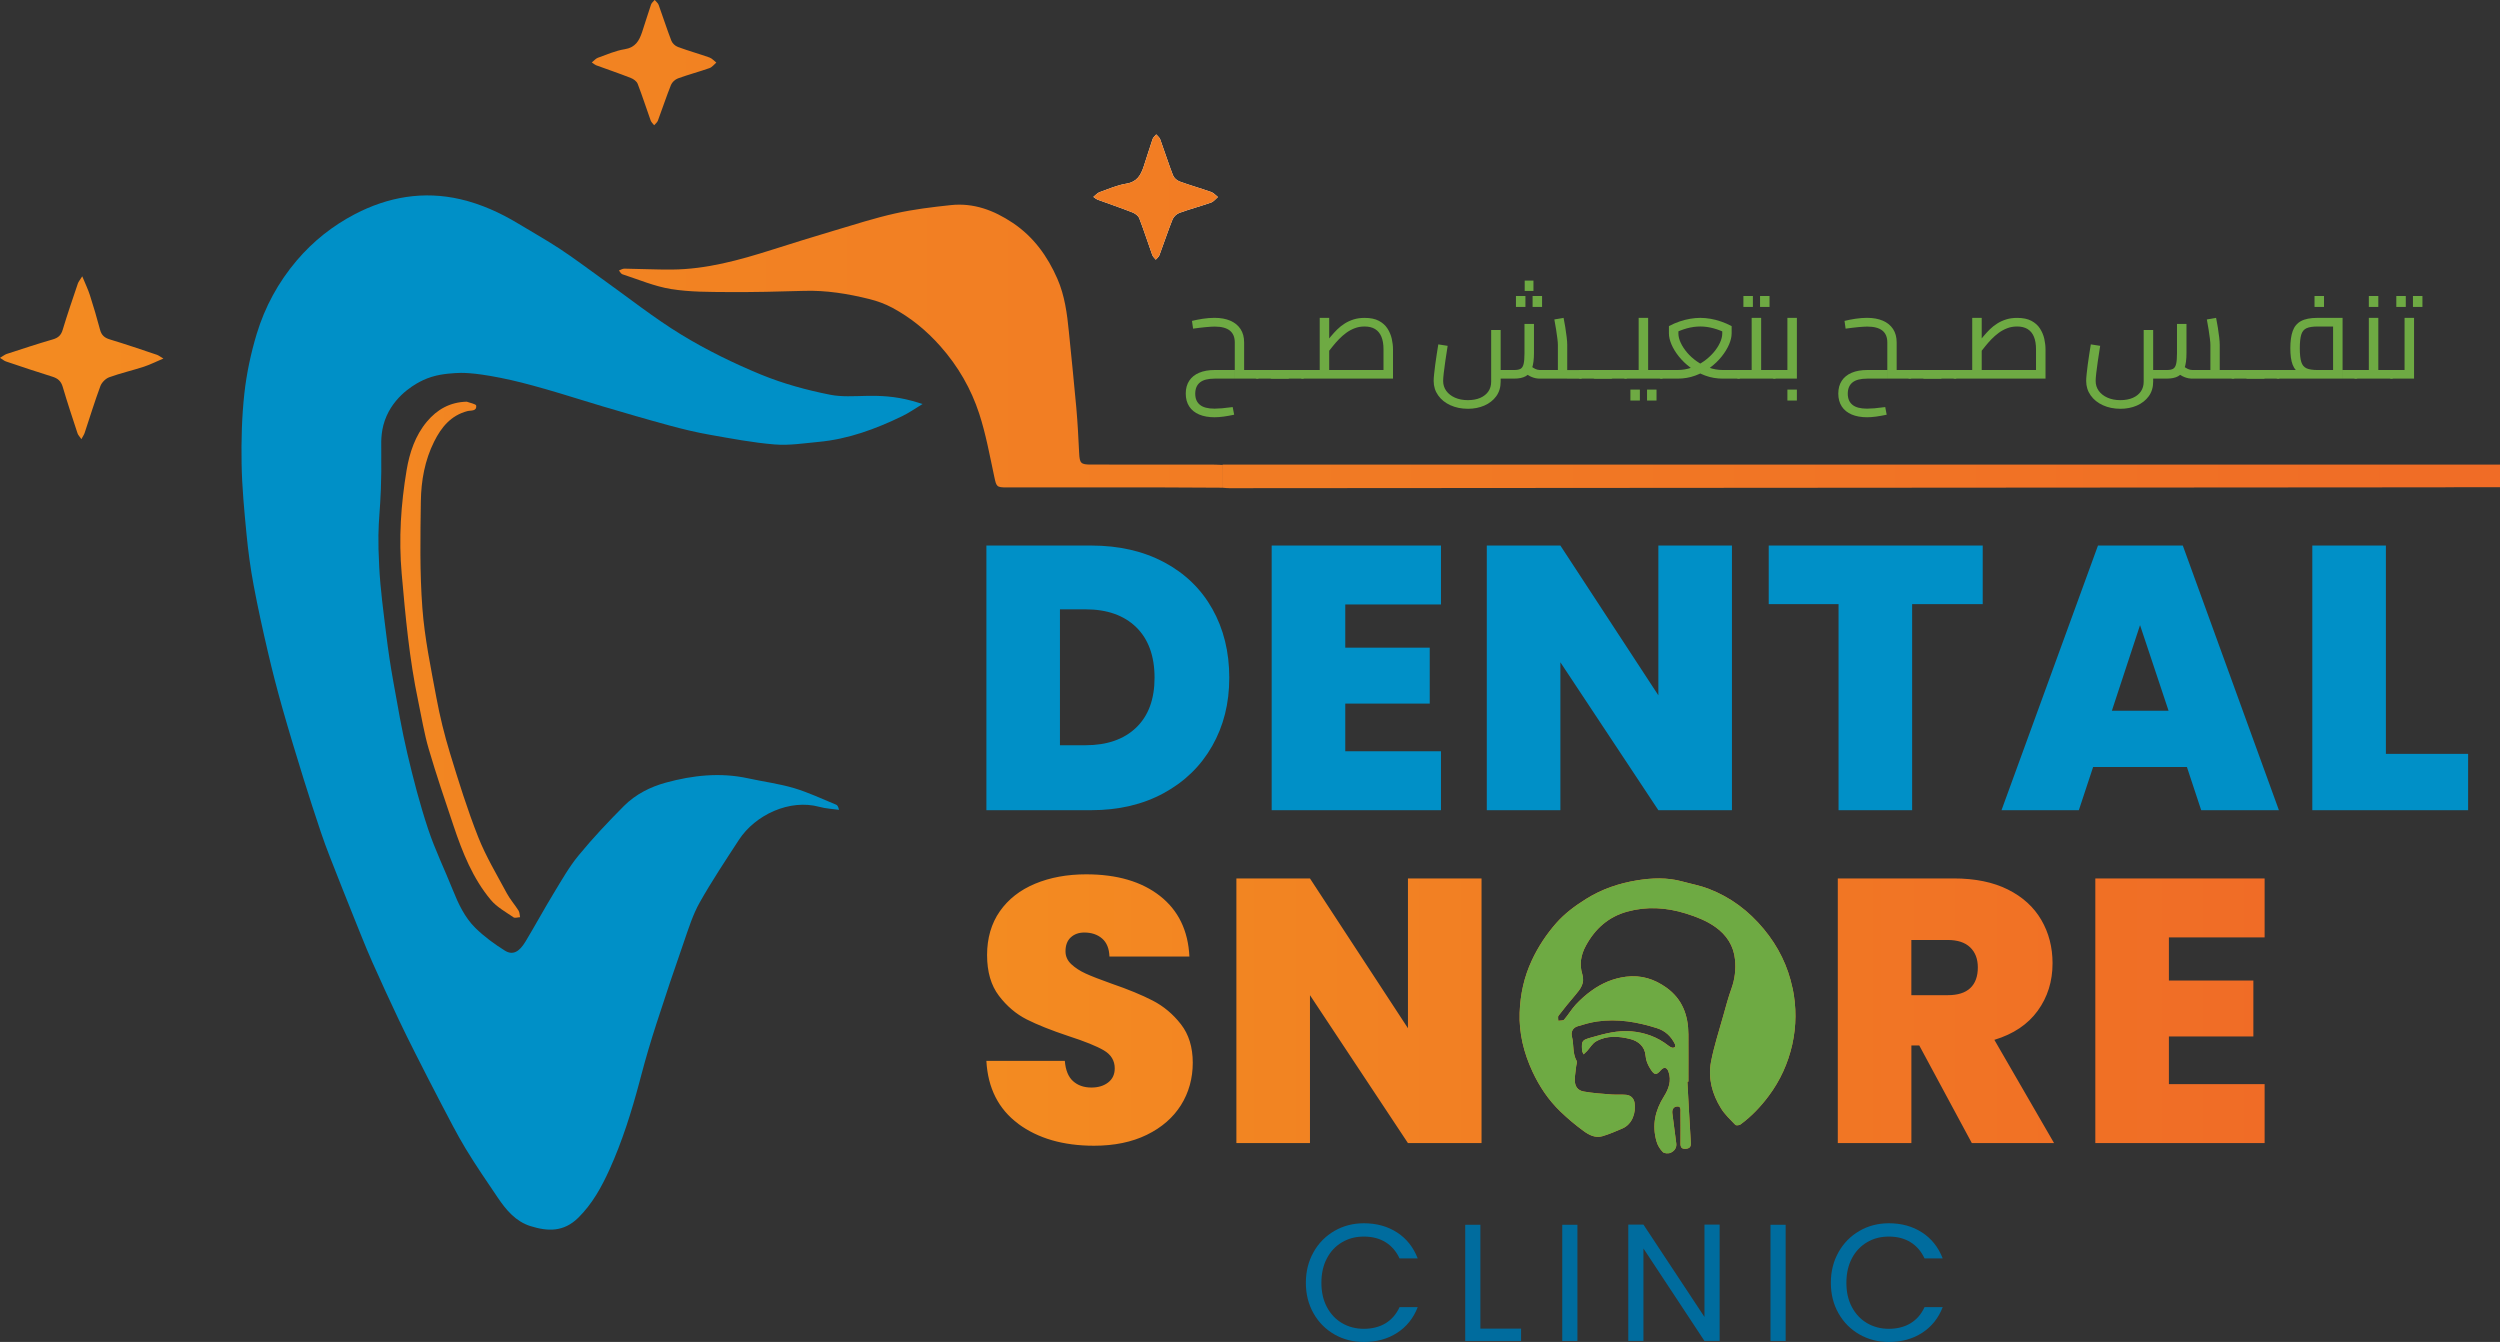
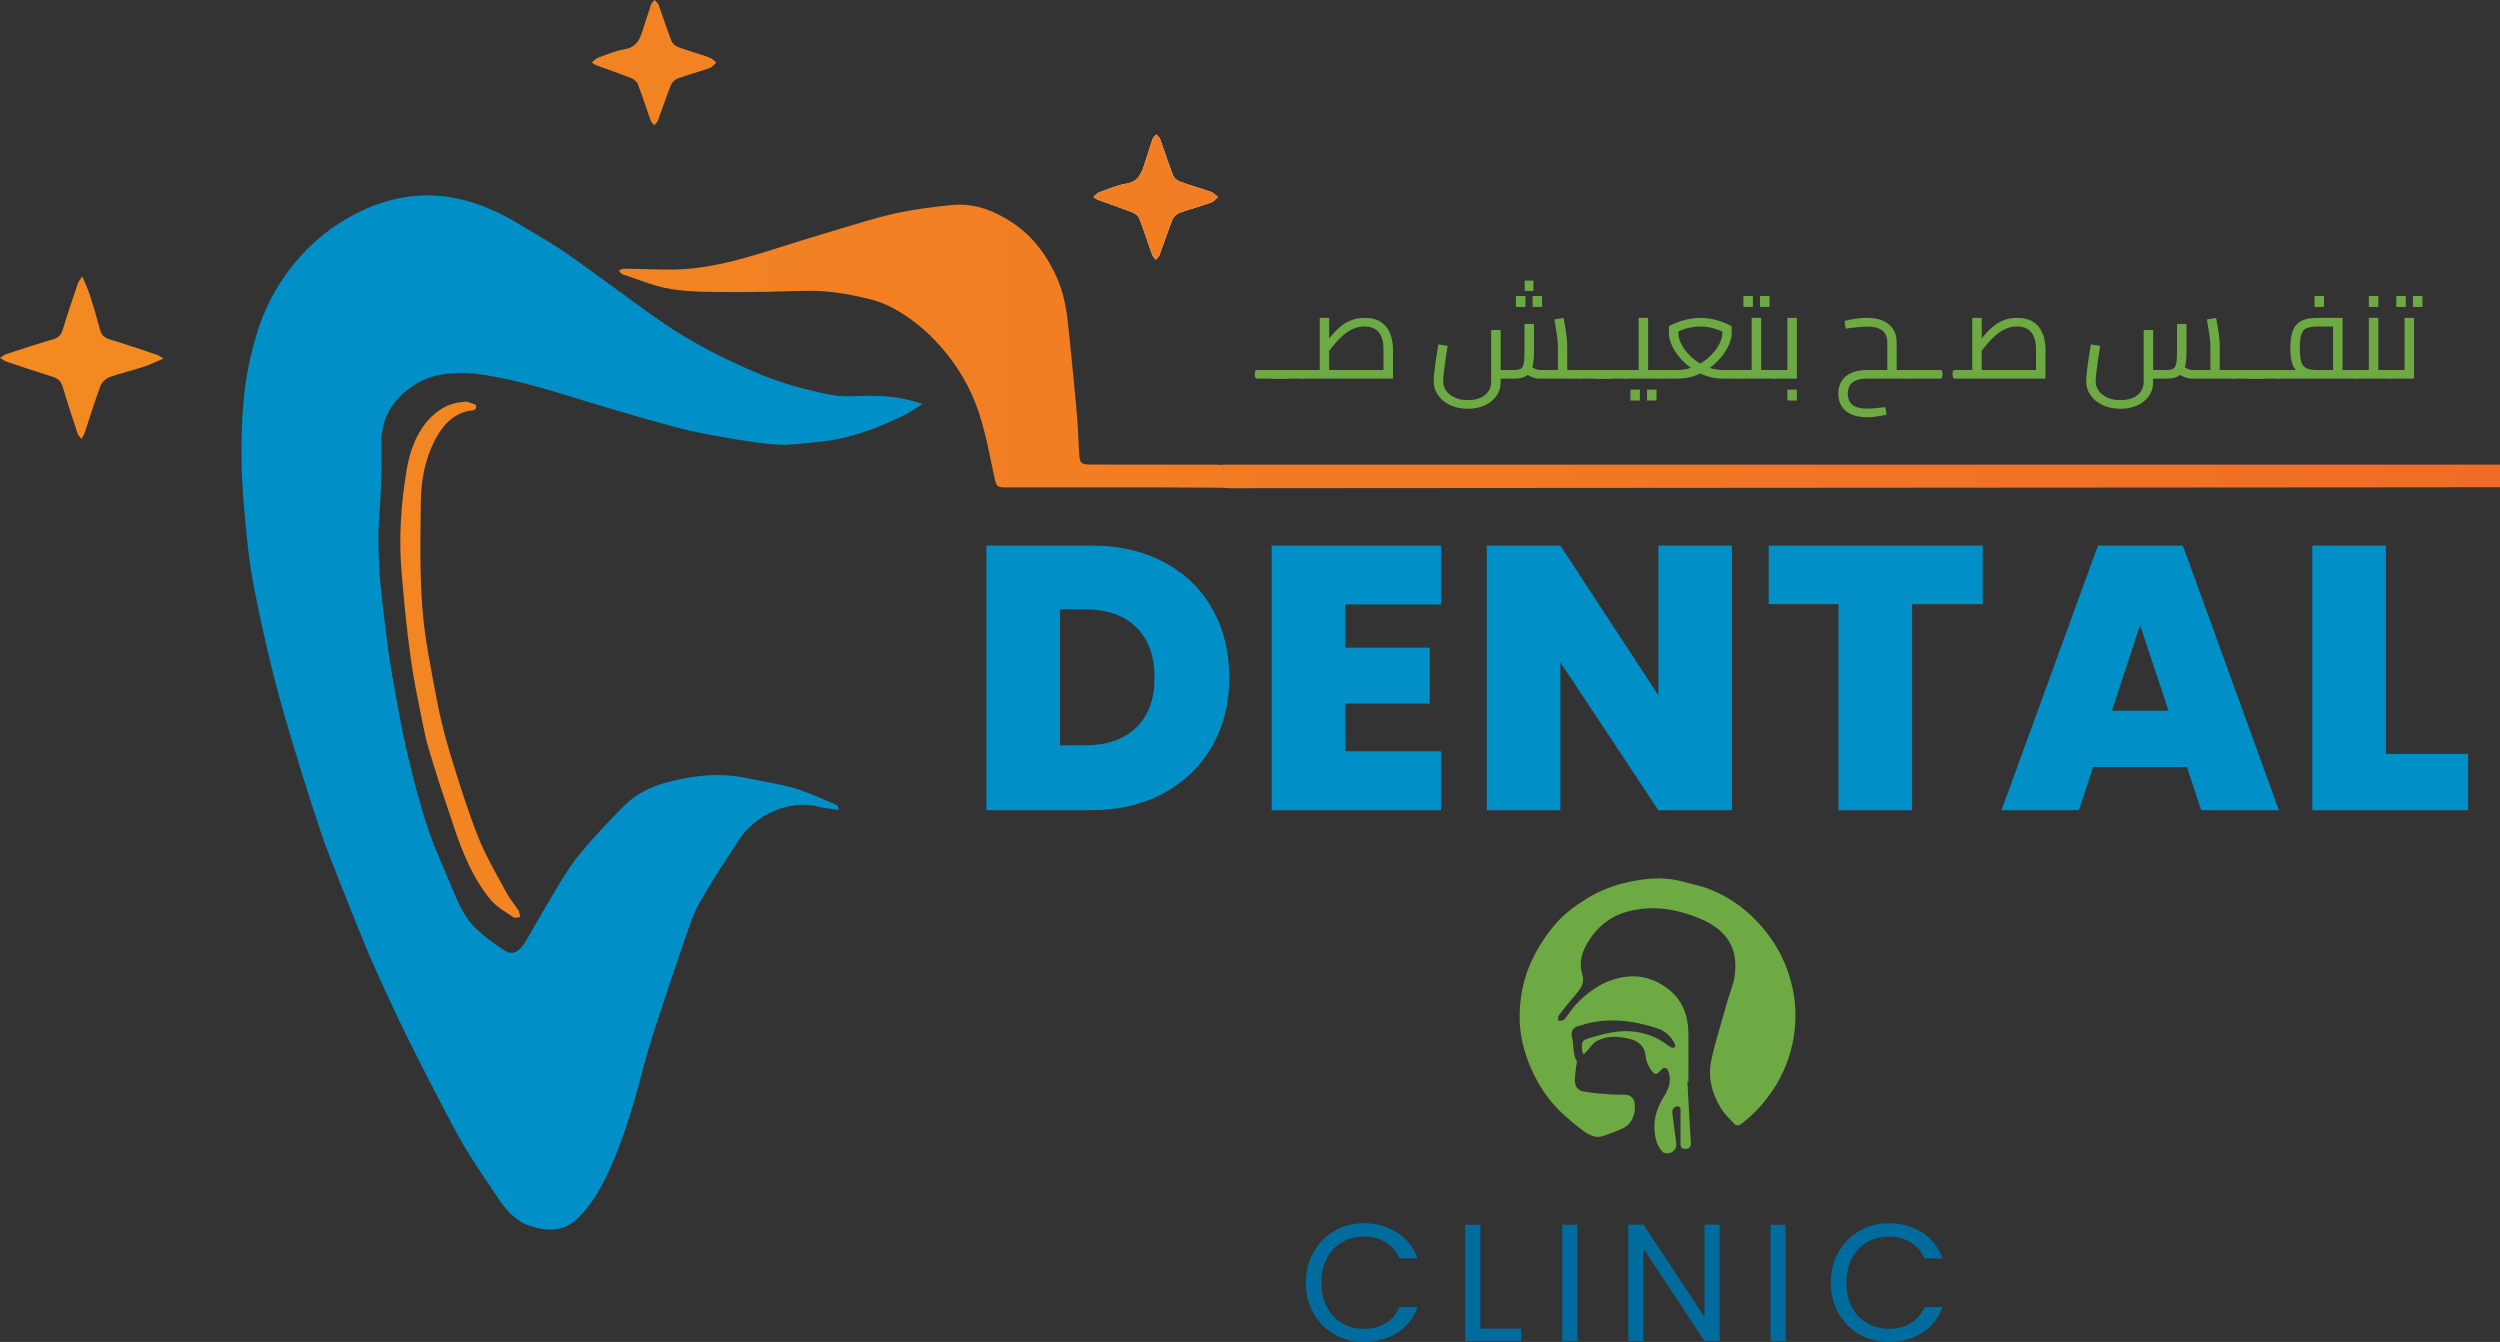
<svg xmlns="http://www.w3.org/2000/svg" xmlns:xlink="http://www.w3.org/1999/xlink" id="Layer_1" data-name="Layer 1" viewBox="0 0 959.83 515.22">
  <rect x="0" y="0" width="959.83" height="515.22" fill="#333333" stroke="none" />
  <defs>
    <style>
      .cls-1 {
        fill: url(#linear-gradient-2);
      }

      .cls-2 {
        fill: #fff;
      }

      .cls-3 {
        fill: #0090c7;
      }

      .cls-4 {
        fill: #006c9e;
      }

      .cls-5 {
        fill: url(#linear-gradient);
      }

      .cls-6 {
        fill: #6eaa43;
      }
    </style>
    <linearGradient id="linear-gradient" x1="0" y1="176.18" x2="959.83" y2="176.18" gradientUnits="userSpaceOnUse">
      <stop offset="0" stop-color="#f38b21" />
      <stop offset="1" stop-color="#f06c26" />
    </linearGradient>
    <linearGradient id="linear-gradient-2" x1="378.7" y1="389.25" x2="869.48" y2="389.25" xlink:href="#linear-gradient" />
  </defs>
  <g>
    <path class="cls-2" d="m464.97,73.71c-4.01-1.42-8.12-2.57-12.12-4.04-1.02-.37-2.14-1.4-2.52-2.4-1.75-4.54-3.23-9.19-4.89-13.77-.26-.72-1-1.26-1.52-1.89-.48.58-1.16,1.1-1.39,1.76-1.21,3.51-2.26,7.07-3.44,10.59-1.1,3.28-2.56,5.91-6.64,6.56-3.53.56-6.93,2.07-10.34,3.29-.8.29-1.42,1.07-2.33,1.79.79.53,1.12.86,1.52,1.01,4.5,1.65,9.03,3.19,13.49,4.94,1.03.4,2.25,1.29,2.62,2.26,1.79,4.63,3.3,9.38,4.98,14.06.24.68.89,1.22,1.34,1.82.48-.57,1.17-1.07,1.41-1.73,1.71-4.57,3.23-9.21,5.04-13.74.42-1.05,1.6-2.12,2.67-2.51,3.99-1.45,8.11-2.54,12.12-3.95,1-.35,1.75-1.39,2.62-2.12-.87-.66-1.64-1.6-2.62-1.95Z" />
    <path class="cls-5" d="m469.41,187.25c-7.47-.04-14.94-.1-22.42-.11-20.14-.02-40.29,0-60.43,0-3.99,0-4-.28-4.85-4.23-1.73-8.07-3.2-16.24-5.75-24.06-3.12-9.57-8.1-18.22-14.89-25.89-5.35-6.06-11.42-11.01-18.45-14.79-2.76-1.49-5.82-2.6-8.87-3.36-8.22-2.04-16.54-3.4-25.07-3.14-9.66.29-19.32.53-28.98.46-7.37-.05-14.84.01-22.07-1.16-6.37-1.03-12.48-3.66-18.68-5.67-.54-.18-.89-.95-1.33-1.44.7-.25,1.39-.73,2.09-.72,6.09.08,12.18.4,18.27.35,13.24-.1,25.83-3.61,38.33-7.57,7.87-2.5,15.76-4.96,23.68-7.31,7.89-2.34,15.75-4.89,23.77-6.68,6.98-1.56,14.13-2.42,21.25-3.18,8.76-.94,16.5,1.94,23.77,6.79,8.08,5.39,13.43,12.89,17.2,21.53,2.82,6.44,3.73,13.45,4.41,20.44.94,9.67,1.99,19.34,2.84,29.02.51,5.79.81,11.6,1.09,17.4.19,3.9.61,4.43,4.48,4.43,15.59.01,31.17,0,46.76.01,1.27,0,2.55.09,3.82.14v8.75Zm-305.5-25.38c-4.5,5.37-6.69,11.98-7.8,18.64-2.19,13.11-3.07,26.31-1.89,39.71,1.45,16.42,2.94,32.8,6.34,48.94,1.29,6.14,2.28,12.37,4.04,18.38,2.9,9.92,6.24,19.71,9.53,29.51,3.41,10.17,7.36,20.16,14.33,28.48,2.29,2.73,5.68,4.58,8.69,6.66.56.39,1.67-.02,2.52-.05-.18-.85-.14-1.83-.57-2.51-1.44-2.29-3.28-4.35-4.55-6.73-3.8-7.1-8-14.07-10.95-21.53-4.15-10.51-7.52-21.35-10.82-32.17-2.14-7.01-3.9-14.17-5.24-21.37-2.12-11.43-4.52-22.88-5.38-34.44-1.02-13.59-.77-27.29-.58-40.93.11-7.9,1.51-15.73,5.11-22.93,2.74-5.48,6.41-10.02,12.74-11.69,1.31-.35,3.65.17,3.4-2.11-.07-.63-2.34-1.02-3.6-1.51-6.47.15-11.41,2.99-15.31,7.64ZM29.89,108.85c-1.99,5.91-4.03,11.8-5.82,17.77-.63,2.11-1.74,3.09-3.81,3.69-5.93,1.72-11.79,3.66-17.66,5.57-.77.25-1.44.83-2.6,1.51,1.09.68,1.63,1.16,2.25,1.37,5.93,1.99,11.85,4.01,17.83,5.85,2.12.65,3.35,1.71,4,3.91,1.76,5.99,3.74,11.93,5.69,17.86.22.67.8,1.21,1.48,2.22.61-1.14,1.02-1.72,1.24-2.37,2-6.01,3.85-12.07,6.05-18,.52-1.39,2.01-2.89,3.39-3.39,4.33-1.57,8.86-2.6,13.25-4.03,2.36-.77,4.6-1.91,7.56-3.16-1.42-.83-1.91-1.24-2.48-1.43-6.01-2.01-12.01-4.08-18.07-5.9-2.08-.63-3.22-1.62-3.78-3.73-1.17-4.46-2.5-8.89-3.9-13.29-.7-2.19-1.72-4.27-2.93-7.21-.89,1.44-1.45,2.05-1.69,2.76Zm391.4-32.23c4.5,1.65,9.03,3.19,13.49,4.94,1.03.4,2.25,1.29,2.62,2.26,1.79,4.63,3.3,9.38,4.98,14.06.24.68.89,1.22,1.34,1.82.48-.57,1.17-1.07,1.42-1.73,1.71-4.57,3.23-9.21,5.04-13.74.42-1.05,1.6-2.12,2.67-2.51,3.99-1.45,8.11-2.54,12.12-3.95,1-.35,1.75-1.39,2.62-2.12-.87-.66-1.64-1.6-2.62-1.95-4.01-1.42-8.12-2.57-12.12-4.04-1.02-.37-2.14-1.4-2.52-2.4-1.75-4.54-3.23-9.19-4.89-13.77-.26-.72-1-1.26-1.52-1.89-.48.58-1.16,1.1-1.39,1.76-1.21,3.51-2.26,7.07-3.44,10.59-1.1,3.28-2.56,5.91-6.64,6.56-3.53.56-6.93,2.07-10.34,3.29-.8.29-1.42,1.07-2.33,1.79.79.53,1.12.86,1.52,1.01ZM228.72,25c4.5,1.65,9.03,3.19,13.49,4.94,1.03.4,2.25,1.29,2.62,2.26,1.79,4.63,3.3,9.38,4.98,14.06.24.68.89,1.22,1.34,1.82.48-.57,1.17-1.07,1.42-1.73,1.71-4.57,3.23-9.21,5.04-13.74.42-1.05,1.6-2.12,2.67-2.51,3.99-1.45,8.11-2.54,12.12-3.95,1-.35,1.75-1.39,2.62-2.12-.87-.66-1.64-1.6-2.62-1.95-4.01-1.42-8.12-2.57-12.12-4.04-1.02-.37-2.14-1.4-2.52-2.4-1.75-4.54-3.23-9.19-4.89-13.77-.26-.72-1-1.26-1.52-1.89-.48.58-1.16,1.1-1.39,1.76-1.21,3.51-2.26,7.07-3.44,10.59-1.1,3.28-2.56,5.91-6.64,6.56-3.53.56-6.93,2.07-10.34,3.29-.8.29-1.42,1.07-2.33,1.79.79.53,1.12.86,1.52,1.01Zm240.69,162.06h490.43v-8.68h-490.43v8.68Zm0,.2c.87.06,1.73.18,2.6.17,155.2-.1,310.4-.2,465.6-.33,7.41,0,14.81-.25,22.22-.39v-6.58c-3.75-.02-7.49-.06-11.24-.06-158.6-.04-317.2-.08-475.8-.1-1.13,0-2.26.11-3.39.16,0,2.38,0,4.75,0,7.13Z" />
    <path class="cls-3" d="m162.34,145.99c4.75-2.18,8.85-2.49,12.45-2.75,2.26-.15,6.63-.31,17.26,1.8,5.58,1.11,10.23,2.31,17.4,4.35,7.34,2.09,14.58,4.46,21.91,6.62,8.52,2.51,17.06,5.03,25.65,7.35,5.09,1.38,10.23,2.63,15.41,3.54,8.29,1.46,16.62,3.06,25,3.74,5.55.46,11.23-.46,16.83-.98,11.38-1.05,21.92-4.94,32.12-9.88,2.72-1.31,5.22-3.09,7.82-4.66-.88-.29-2.22-.72-3.89-1.18-13.6-3.75-22.69-.65-31.54-2.38-9.03-1.78-18.09-4.26-26.6-7.75-10.52-4.34-20.86-9.4-30.57-15.32-10.63-6.49-20.45-14.32-30.62-21.57-5.38-3.85-10.66-7.85-16.18-11.48-5.14-3.38-10.54-6.38-15.8-9.58-6.95-4.2-14.37-7.55-22.23-9.37-14.12-3.26-27.69-.95-40.49,5.72-8.57,4.48-15.98,10.34-22.32,17.78-7.12,8.38-12.23,17.82-15.38,28.17-2.25,7.45-3.89,15.18-4.75,22.89-.98,8.94-1.22,18.02-1.06,27.03.15,8.98,1.02,17.97,1.88,26.92.63,6.6,1.52,13.18,2.74,19.69,1.62,8.65,3.52,17.25,5.52,25.81,1.66,7.15,3.51,14.28,5.51,21.34,2.6,9.17,5.38,18.28,8.2,27.37,2.09,6.77,4.32,13.49,6.55,20.2,1.06,3.18,2.23,6.34,3.45,9.46,3.17,8.11,6.38,16.22,9.63,24.29.85,2.11,1.68,4.2,2.54,6.31,1.35,3.37,2.75,6.72,4.22,10.05,3.26,7.38,6.68,14.69,10.11,22,2.09,4.43,4.29,8.82,6.49,13.18,3.25,6.4,6.49,12.78,9.83,19.14,3.05,5.77,5.98,11.6,9.35,17.17,3.89,6.42,8.15,12.62,12.35,18.83,3.18,4.71,6.86,9.11,12.49,10.89,6.66,2.09,12.77,2.34,18.38-3.18,5.45-5.37,8.98-11.86,12.03-18.57,4.89-10.83,8.45-22.17,11.51-33.68v-.02c.2-.72.4-1.45.58-2.17,1.77-6.77,3.77-13.48,5.92-20.12,3.37-10.46,6.88-20.89,10.51-31.28,1.78-5.14,3.42-10.45,6.05-15.15,4.66-8.26,9.94-16.2,15.12-24.15,6.22-9.51,19.4-15.77,30.88-12.63,2.43.68,5.02.78,7.52,1.14-.25-1.14-.58-1.77-1.11-1.98-5.37-2.2-10.66-4.72-16.2-6.37-5.72-1.69-11.72-2.46-17.57-3.74-10.69-2.34-21.26-1.18-31.61,1.65-5.95,1.63-11.61,4.49-16.03,8.91-6.06,6.09-12,12.38-17.46,19.03-3.66,4.45-6.54,9.57-9.55,14.52-3.72,6.12-7.14,12.42-10.82,18.54-2.45,4.08-4.94,5.35-7.91,3.51-4.03-2.52-7.95-5.38-11.34-8.71-4.09-4.03-6.54-9.28-8.68-14.62-3.12-7.82-6.85-15.43-9.49-23.42-3.14-9.46-5.66-19.15-7.94-28.86-2.17-9.18-3.75-18.52-5.42-27.81-1.08-6-1.98-12.03-2.71-18.06-1.05-8.58-2.23-17.17-2.68-25.78-1.12-21.4,1.09-17.95.78-45.52-.05-3.26-.12-7.63,2.08-12.58,3.91-8.75,12.03-12.75,13.88-13.62Z" />
    <g>
-       <path class="cls-6" d="m473.27,156.28l.56,2.94c-1.46.31-2.81.55-4.04.72s-2.39.26-3.48.26c-2.27,0-4.24-.35-5.9-1.05-1.66-.7-2.94-1.73-3.83-3.1s-1.33-3.02-1.33-4.94.44-3.57,1.33-4.92c.89-1.35,2.16-2.38,3.83-3.08s3.65-1.05,5.95-1.05h7.7v3.31h-7.7c-2.58,0-4.47.49-5.67,1.47-1.2.98-1.8,2.42-1.8,4.32s.6,3.29,1.8,4.27c1.2.98,3.07,1.47,5.62,1.47.78,0,1.73-.05,2.85-.14,1.12-.09,2.49-.25,4.11-.47Zm-15.21-30.09l-.42-2.99c1.27-.31,2.67-.58,4.2-.82,1.52-.23,3-.35,4.43-.35,2.36,0,4.39.37,6.09,1.1,1.69.73,3,1.8,3.92,3.2.92,1.4,1.38,3.11,1.38,5.13v13.9h-3.59v-13.9c0-2.02-.64-3.54-1.91-4.55-1.28-1.01-3.2-1.52-5.78-1.52-.81,0-1.98.07-3.5.21s-3.12.34-4.8.58Zm19.59,19.17v-3.31h5.04v3.31h-5.04Zm5.04,0v-3.31c.19,0,.34.04.47.12s.22.19.28.33c.06.14.11.31.14.51s.05.43.05.68-.02.48-.05.7-.08.4-.14.54c-.06.14-.16.25-.28.33-.12.08-.28.12-.47.12Z" />
-       <path class="cls-6" d="m482.69,145.37c-.19,0-.34-.04-.47-.12-.12-.08-.22-.19-.28-.33-.06-.14-.11-.32-.14-.54s-.05-.45-.05-.7c0-.34.02-.63.07-.86.05-.23.14-.42.28-.56.14-.14.33-.21.58-.21v3.31Zm0,0v-3.31h11.66v3.31h-11.66Zm11.66,0v-3.31c.19,0,.34.04.47.12.12.08.22.19.28.33.06.14.11.31.14.51.03.2.05.43.05.68s-.02.48-.05.7c-.03.22-.08.4-.14.54-.06.14-.16.25-.28.33-.13.08-.28.12-.47.12Z" />
+       <path class="cls-6" d="m482.69,145.37c-.19,0-.34-.04-.47-.12-.12-.08-.22-.19-.28-.33-.06-.14-.11-.32-.14-.54s-.05-.45-.05-.7c0-.34.02-.63.07-.86.05-.23.14-.42.28-.56.14-.14.33-.21.58-.21v3.31Zm0,0v-3.31h11.66v3.31h-11.66Zm11.66,0v-3.31c.19,0,.34.04.47.12.12.08.22.19.28.33.06.14.11.31.14.51.03.2.05.43.05.68s-.02.48-.05.7c-.03.22-.08.4-.14.54-.06.14-.16.25-.28.33-.13.08-.28.12-.47.12" />
      <path class="cls-6" d="m488.38,145.37c-.19,0-.34-.04-.47-.12-.12-.08-.22-.19-.28-.33s-.11-.32-.14-.54c-.03-.22-.05-.45-.05-.7,0-.34.02-.63.07-.86.05-.23.14-.42.28-.56.14-.14.34-.21.58-.21v3.31Zm0,0v-3.31h11.66v3.31h-11.66Zm11.66,0v-3.31c.19,0,.34.04.47.12s.22.19.28.33.11.31.14.51c.03.2.05.43.05.68s-.02.48-.05.7c-.03.22-.08.4-.14.54s-.16.25-.28.33c-.12.08-.28.12-.47.12Z" />
      <path class="cls-6" d="m500.05,145.37c-.19,0-.34-.04-.47-.12-.12-.08-.22-.19-.28-.33-.06-.14-.11-.32-.14-.54s-.05-.45-.05-.7c0-.34.02-.63.07-.86.05-.23.14-.42.28-.56.14-.14.33-.21.58-.21v3.31Zm0,0v-3.31h34.48l-3.36,3.03v-10.96c0-1.96-.27-3.58-.82-4.88s-1.35-2.26-2.42-2.92c-1.07-.65-2.42-.98-4.04-.98-1.37,0-2.64.23-3.8.68-1.17.45-2.25,1.04-3.24,1.77-.99.73-1.92,1.54-2.78,2.43-.85.89-1.64,1.78-2.36,2.68s-1.37,1.73-1.96,2.47l-1.17-3.31c.78-.96,1.56-1.93,2.36-2.89.79-.96,1.63-1.87,2.5-2.73.87-.85,1.83-1.61,2.87-2.26,1.04-.65,2.18-1.17,3.43-1.56s2.64-.58,4.2-.58c2.21,0,4.02.37,5.44,1.12,1.42.75,2.52,1.73,3.31,2.96.79,1.23,1.34,2.54,1.66,3.94.31,1.4.47,2.75.47,4.06v11.24h-34.76Zm6.63-3.31v-20.01h3.64v20.01h-3.64Z" />
      <path class="cls-6" d="m563.54,156.94c-2.46,0-4.68-.45-6.67-1.35-1.99-.9-3.56-2.16-4.71-3.78-1.15-1.62-1.73-3.47-1.73-5.55,0-.65.05-1.52.17-2.59.11-1.07.25-2.27.42-3.59.17-1.32.37-2.66.58-4.01.22-1.35.42-2.64.61-3.85l3.59.56c-.34,2.15-.65,4.13-.91,5.95s-.47,3.37-.61,4.66c-.14,1.29-.21,2.25-.21,2.87,0,1.43.4,2.7,1.19,3.8.79,1.1,1.91,1.97,3.34,2.61,1.43.64,3.08.96,4.95.96s3.47-.3,4.81-.89c1.33-.59,2.36-1.42,3.08-2.47.72-1.06,1.07-2.3,1.07-3.73v-19.83h3.64v19.83c0,2.18-.57,4.04-1.7,5.6-1.14,1.55-2.65,2.74-4.55,3.57-1.9.82-4.01,1.24-6.35,1.24Zm12.6-11.57v-3.31h5.23c1.06,0,1.87-.15,2.43-.47s.95-.93,1.17-1.87c.22-.93.33-2.3.33-4.11v-11.24h3.64v11.24c0,2.43-.26,4.36-.77,5.78-.51,1.43-1.33,2.45-2.43,3.06-1.1.61-2.56.91-4.36.91h-5.23Zm5.88-27.53v-4.2h3.64v4.2h-3.64Zm9.19,27.53c-1.06,0-2.09-.2-3.1-.61-1.01-.4-2-1.04-2.96-1.91l2.38-2.47c.72.59,1.36,1.02,1.94,1.28.58.26,1.16.4,1.75.4h8.3l-1.4,1.49v-11.15c0-.56-.06-1.35-.19-2.38-.12-1.03-.29-2.18-.49-3.47-.2-1.29-.43-2.59-.68-3.9l3.55-.61c.22,1.09.44,2.3.66,3.64.22,1.34.4,2.61.53,3.8.14,1.2.21,2.17.21,2.92v12.97h-10.5Zm-5.83-33.68v-3.97h3.36v3.97h-3.36Zm3.03,6.16v-4.2h3.64v4.2h-3.64Zm13.3,27.53v-3.31h5.04v3.31h-5.04Zm5.04,0v-3.31c.19,0,.34.04.47.12s.22.19.28.33.11.31.14.51.05.43.05.68-.02.48-.05.7-.08.4-.14.54-.16.25-.28.33c-.12.08-.28.12-.47.12Z" />
      <path class="cls-6" d="m606.74,145.37c-.19,0-.34-.04-.47-.12-.12-.08-.22-.19-.28-.33s-.11-.32-.14-.54c-.03-.22-.05-.45-.05-.7,0-.34.02-.63.07-.86.05-.23.14-.42.28-.56.14-.14.34-.21.58-.21v3.31Zm0,0v-3.31h11.66v3.31h-11.66Zm11.66,0v-3.31c.19,0,.34.04.47.12s.22.19.28.33.11.31.14.51c.03.2.05.43.05.68s-.02.48-.05.7c-.03.22-.08.4-.14.54s-.16.25-.28.33c-.12.08-.28.12-.47.12Z" />
      <path class="cls-6" d="m612.43,145.37c-.19,0-.34-.04-.47-.12-.12-.08-.22-.19-.28-.33s-.11-.32-.14-.54c-.03-.22-.05-.45-.05-.7,0-.34.02-.63.07-.86.05-.23.14-.42.28-.56.14-.14.34-.21.58-.21v3.31Zm0,0v-3.31h11.66v3.31h-11.66Zm11.66,0v-3.31c.19,0,.34.04.47.12s.22.19.28.33.11.31.14.51c.03.2.05.43.05.68s-.02.48-.05.7c-.03.22-.08.4-.14.54s-.16.25-.28.33c-.12.08-.28.12-.47.12Z" />
      <path class="cls-6" d="m624.09,145.37c-.19,0-.34-.04-.47-.12-.12-.08-.22-.19-.28-.33s-.11-.32-.14-.54c-.03-.22-.05-.45-.05-.7,0-.34.02-.63.07-.86.05-.23.14-.42.28-.56.14-.14.34-.21.58-.21v3.31Zm0,0v-3.31h6.72l-1.68,1.35v-21.37h3.64v23.33h-8.68Zm1.87,8.4v-4.2h3.64v4.2h-3.64Zm6.39,0v-4.2h3.64v4.2h-3.64Zm.42-8.4v-3.31h5.04v3.31h-5.04Zm5.04,0v-3.31c.19,0,.34.04.47.12.13.08.22.19.28.33.06.14.11.31.14.51s.05.43.05.68-.02.48-.05.7-.08.4-.14.54c-.06.14-.15.25-.28.33-.12.08-.28.12-.47.12Z" />
      <path class="cls-6" d="m637.81,145.37c-.19,0-.34-.04-.47-.12-.12-.08-.22-.19-.28-.33-.06-.14-.11-.32-.14-.54s-.05-.45-.05-.7c0-.34.02-.63.07-.86.05-.23.14-.42.28-.56.14-.14.33-.21.58-.21v3.31Zm0,0v-3.31h6.25c1.87,0,3.65-.3,5.37-.91,1.71-.61,3.28-1.42,4.71-2.43,1.43-1.01,2.67-2.13,3.73-3.36,1.06-1.23,1.88-2.48,2.47-3.76.59-1.27.89-2.47.89-3.59v-2.8l1.96,2.94c-1.8-.93-3.58-1.63-5.32-2.1-1.74-.47-3.44-.7-5.08-.7s-3.34.23-5.09.7c-1.74.47-3.5,1.17-5.27,2.1l1.96-2.94v2.8c0,1.12.29,2.32.89,3.59.59,1.28,1.41,2.53,2.45,3.76,1.04,1.23,2.28,2.35,3.71,3.36,1.43,1.01,3,1.82,4.71,2.43,1.71.61,3.5.91,5.36.91h5.97v3.31h-5.97c-2.42,0-4.7-.39-6.81-1.17-2.12-.78-4.03-1.81-5.74-3.1-1.71-1.29-3.18-2.71-4.41-4.25-1.23-1.54-2.17-3.08-2.82-4.62-.65-1.54-.98-2.95-.98-4.22v-2.8c1.34-.72,2.69-1.31,4.06-1.77,1.37-.47,2.73-.82,4.08-1.05,1.36-.23,2.65-.35,3.9-.35s2.58.12,3.92.35c1.34.23,2.69.58,4.06,1.05,1.37.47,2.72,1.06,4.06,1.77v2.8c0,1.28-.33,2.68-.98,4.22-.66,1.54-1.6,3.08-2.82,4.62-1.23,1.54-2.7,2.96-4.41,4.25-1.71,1.29-3.62,2.32-5.74,3.1-2.12.78-4.38,1.17-6.81,1.17h-6.25Zm29.67,0v-3.31c.19,0,.34.04.47.12.12.08.22.19.28.33s.11.31.14.51c.03.2.05.43.05.68s-.02.48-.05.7c-.03.22-.08.4-.14.54s-.16.25-.28.33c-.13.08-.28.12-.47.12Z" />
      <path class="cls-6" d="m667.48,145.37c-.19,0-.34-.04-.47-.12-.12-.08-.22-.19-.28-.33-.06-.14-.11-.32-.14-.54s-.05-.45-.05-.7c0-.34.02-.63.07-.86.05-.23.14-.42.28-.56.14-.14.33-.21.58-.21v3.31Zm0,0v-3.31h6.72l-1.68,1.35v-21.37h3.64v23.33h-8.68Zm1.87-27.53v-4.2h3.64v4.2h-3.64Zm6.39,0v-4.2h3.64v4.2h-3.64Zm.42,27.53v-3.31h5.04v3.31h-5.04Zm5.04,0v-3.31c.19,0,.34.04.47.12.12.08.22.19.28.33s.11.31.14.51c.03.2.05.43.05.68s-.02.48-.05.7c-.03.22-.08.4-.14.54s-.16.25-.28.33c-.13.08-.28.12-.47.12Z" />
      <path class="cls-6" d="m681.2,145.37c-.19,0-.34-.04-.47-.12-.12-.08-.22-.19-.28-.33-.06-.14-.11-.32-.14-.54s-.05-.45-.05-.7c0-.34.02-.63.07-.86.05-.23.14-.42.28-.56.14-.14.33-.21.58-.21v3.31Zm0,0v-3.31h6.72l-1.68,1.35v-21.37h3.64v23.33h-8.68Zm5.04,8.4v-4.2h3.64v4.2h-3.64Z" />
      <path class="cls-6" d="m723.8,156.28l.56,2.94c-1.46.31-2.81.55-4.04.72s-2.39.26-3.48.26c-2.27,0-4.24-.35-5.9-1.05s-2.94-1.73-3.83-3.1c-.89-1.37-1.33-3.02-1.33-4.94s.44-3.57,1.33-4.92c.89-1.35,2.16-2.38,3.83-3.08s3.65-1.05,5.95-1.05h7.7v3.31h-7.7c-2.58,0-4.47.49-5.67,1.47-1.2.98-1.8,2.42-1.8,4.32s.6,3.29,1.8,4.27c1.2.98,3.07,1.47,5.62,1.47.78,0,1.73-.05,2.85-.14,1.12-.09,2.49-.25,4.11-.47Zm-15.21-30.09l-.42-2.99c1.27-.31,2.67-.58,4.2-.82,1.52-.23,3-.35,4.43-.35,2.36,0,4.39.37,6.09,1.1,1.69.73,3,1.8,3.92,3.2.92,1.4,1.38,3.11,1.38,5.13v13.9h-3.59v-13.9c0-2.02-.64-3.54-1.91-4.55-1.28-1.01-3.2-1.52-5.78-1.52-.81,0-1.98.07-3.5.21-1.52.14-3.12.34-4.8.58Zm19.59,19.17v-3.31h5.04v3.31h-5.04Zm5.04,0v-3.31c.19,0,.34.04.47.12s.22.19.28.33c.06.14.11.31.14.51s.05.43.05.68-.02.48-.05.7-.08.4-.14.54c-.06.14-.16.25-.28.33-.12.08-.28.12-.47.12Z" />
      <path class="cls-6" d="m733.22,145.37c-.19,0-.34-.04-.47-.12-.12-.08-.22-.19-.28-.33-.06-.14-.11-.32-.14-.54s-.05-.45-.05-.7c0-.34.02-.63.07-.86.05-.23.14-.42.28-.56.14-.14.33-.21.58-.21v3.31Zm0,0v-3.31h11.66v3.31h-11.66Zm11.66,0v-3.31c.19,0,.34.04.47.12.12.08.22.19.28.33.06.14.11.31.14.51.03.2.05.43.05.68s-.02.48-.05.7c-.03.22-.08.4-.14.54-.06.14-.16.25-.28.33-.13.08-.28.12-.47.12Z" />
-       <path class="cls-6" d="m738.91,145.37c-.19,0-.34-.04-.47-.12-.12-.08-.22-.19-.28-.33-.06-.14-.11-.32-.14-.54s-.05-.45-.05-.7c0-.34.02-.63.07-.86.05-.23.14-.42.28-.56.14-.14.33-.21.58-.21v3.31Zm0,0v-3.31h11.66v3.31h-11.66Zm11.66,0v-3.31c.19,0,.34.04.47.12.12.08.22.19.28.33.06.14.11.31.14.51.03.2.05.43.05.68s-.02.48-.05.7c-.03.22-.08.4-.14.54-.06.14-.16.25-.28.33-.13.08-.28.12-.47.12Z" />
      <path class="cls-6" d="m750.57,145.37c-.19,0-.34-.04-.47-.12-.12-.08-.22-.19-.28-.33-.06-.14-.11-.32-.14-.54s-.05-.45-.05-.7c0-.34.02-.63.07-.86.05-.23.14-.42.28-.56.14-.14.33-.21.58-.21v3.31Zm0,0v-3.31h34.48l-3.36,3.03v-10.96c0-1.96-.27-3.58-.82-4.88-.54-1.29-1.35-2.26-2.42-2.92-1.07-.65-2.42-.98-4.04-.98-1.37,0-2.64.23-3.8.68-1.17.45-2.25,1.04-3.24,1.77-.99.73-1.92,1.54-2.78,2.43-.85.89-1.64,1.78-2.36,2.68-.72.9-1.37,1.73-1.96,2.47l-1.17-3.31c.78-.96,1.56-1.93,2.36-2.89.79-.96,1.63-1.87,2.5-2.73.87-.85,1.83-1.61,2.87-2.26,1.04-.65,2.18-1.17,3.43-1.56s2.64-.58,4.2-.58c2.21,0,4.02.37,5.44,1.12,1.42.75,2.52,1.73,3.31,2.96.79,1.23,1.34,2.54,1.66,3.94.31,1.4.47,2.75.47,4.06v11.24h-34.76Zm6.63-3.31v-20.01h3.64v20.01h-3.64Z" />
      <path class="cls-6" d="m814.06,156.94c-2.46,0-4.68-.45-6.67-1.35-1.99-.9-3.56-2.16-4.71-3.78-1.15-1.62-1.73-3.47-1.73-5.55,0-.65.05-1.52.17-2.59.11-1.07.25-2.27.42-3.59.17-1.32.37-2.66.58-4.01.22-1.35.42-2.64.61-3.85l3.59.56c-.34,2.15-.65,4.13-.91,5.95s-.47,3.37-.61,4.66c-.14,1.29-.21,2.25-.21,2.87,0,1.43.4,2.7,1.19,3.8.79,1.1,1.91,1.97,3.34,2.61,1.43.64,3.08.96,4.95.96s3.47-.3,4.81-.89c1.33-.59,2.36-1.42,3.08-2.47.72-1.06,1.07-2.3,1.07-3.73v-19.83h3.64v19.83c0,2.18-.57,4.04-1.7,5.6-1.14,1.55-2.65,2.74-4.55,3.57-1.9.82-4.01,1.24-6.35,1.24Zm12.6-11.57v-3.31h5.23c1.06,0,1.87-.15,2.43-.47s.95-.93,1.17-1.87c.22-.93.33-2.3.33-4.11v-11.24h3.64v11.24c0,2.43-.26,4.36-.77,5.78-.51,1.43-1.33,2.45-2.43,3.06-1.1.61-2.56.91-4.36.91h-5.23Zm15.07,0c-1.06,0-2.09-.2-3.1-.61-1.01-.4-2-1.04-2.96-1.91l2.38-2.47c.72.59,1.36,1.02,1.94,1.28.58.26,1.16.4,1.75.4h8.3l-1.4,1.49v-11.15c0-.56-.06-1.35-.19-2.38-.12-1.03-.29-2.18-.49-3.47-.2-1.29-.43-2.59-.68-3.9l3.55-.61c.22,1.09.44,2.3.66,3.64.22,1.34.4,2.61.53,3.8.14,1.2.21,2.17.21,2.92v12.97h-10.5Zm10.5,0v-3.31h5.04v3.31h-5.04Zm5.04,0v-3.31c.19,0,.34.04.47.12s.22.19.28.33.11.31.14.51.05.43.05.68-.02.48-.05.7-.08.4-.14.54-.16.25-.28.33c-.12.08-.28.12-.47.12Z" />
      <path class="cls-6" d="m857.27,145.37c-.19,0-.34-.04-.47-.12-.12-.08-.22-.19-.28-.33-.06-.14-.11-.32-.14-.54s-.05-.45-.05-.7c0-.34.02-.63.07-.86.05-.23.14-.42.28-.56.14-.14.33-.21.58-.21v3.31Zm0,0v-3.31h11.66v3.31h-11.66Zm11.66,0v-3.31c.19,0,.34.04.47.12.12.08.22.19.28.33.06.14.11.31.14.51.03.2.05.43.05.68s-.02.48-.05.7c-.03.22-.08.4-.14.54-.06.14-.16.25-.28.33-.13.08-.28.12-.47.12Z" />
      <path class="cls-6" d="m862.95,145.37c-.19,0-.34-.04-.47-.12-.12-.08-.22-.19-.28-.33s-.11-.32-.14-.54c-.03-.22-.05-.45-.05-.7,0-.34.02-.63.07-.86.05-.23.14-.42.28-.56.14-.14.34-.21.58-.21v3.31Zm0,0v-3.31h11.66v3.31h-11.66Zm11.66,0v-3.31c.19,0,.34.04.47.12s.22.19.28.33.11.31.14.51c.03.2.05.43.05.68s-.02.48-.05.7c-.03.22-.08.4-.14.54s-.16.25-.28.33c-.12.08-.28.12-.47.12Z" />
      <path class="cls-6" d="m874.62,145.37c-.19,0-.34-.04-.47-.12-.12-.08-.22-.19-.28-.33-.06-.14-.11-.32-.14-.54s-.05-.45-.05-.7c0-.34.02-.63.07-.86.05-.23.14-.42.28-.56.14-.14.33-.21.58-.21v3.31Zm0,0v-3.31h23.56l-2.43,2.1v-20.39l1.91,1.59h-7.93c-1.8,0-3.19.22-4.17.65-.98.44-1.66,1.25-2.03,2.45-.37,1.2-.56,2.95-.56,5.25s.19,4.05.56,5.25c.38,1.2,1.05,2.01,2.03,2.45.98.44,2.37.65,4.17.65v2.38c-2.7,0-4.81-.33-6.32-1-1.51-.67-2.57-1.79-3.17-3.36-.61-1.57-.91-3.69-.91-6.37s.3-4.88.91-6.6c.61-1.73,1.66-3,3.17-3.83,1.51-.82,3.61-1.24,6.32-1.24h9.66v23.33h-24.77Zm14-27.53v-4.2h3.64v4.2h-3.64Zm10.78,27.53v-3.31h5.04v3.31h-5.04Zm5.04,0v-3.31c.19,0,.34.04.47.12.12.08.22.19.28.33.06.14.11.31.14.51s.05.43.05.68-.02.48-.05.7-.08.4-.14.54c-.06.14-.16.25-.28.33-.13.08-.28.12-.47.12Z" />
      <path class="cls-6" d="m904.43,145.37c-.19,0-.34-.04-.47-.12-.12-.08-.22-.19-.28-.33s-.11-.32-.14-.54c-.03-.22-.05-.45-.05-.7,0-.34.02-.63.07-.86.05-.23.14-.42.28-.56.14-.14.34-.21.58-.21v3.31Zm0,0v-3.31h6.72l-1.68,1.35v-21.37h3.64v23.33h-8.68Zm5.04-27.53v-4.2h3.64v4.2h-3.64Zm3.64,27.53v-3.31h5.04v3.31h-5.04Zm5.04,0v-3.31c.19,0,.34.04.47.12.13.08.22.19.28.33.06.14.11.31.14.51s.05.43.05.68-.02.48-.05.7-.08.4-.14.54c-.06.14-.15.25-.28.33-.12.08-.28.12-.47.12Z" />
      <path class="cls-6" d="m918.15,145.37c-.19,0-.34-.04-.47-.12-.12-.08-.22-.19-.28-.33s-.11-.32-.14-.54c-.03-.22-.05-.45-.05-.7,0-.34.02-.63.07-.86.05-.23.14-.42.28-.56.14-.14.34-.21.58-.21v3.31Zm0,0v-3.31h6.72l-1.68,1.35v-21.37h3.64v23.33h-8.68Zm1.87-27.53v-4.2h3.64v4.2h-3.64Zm6.39,0v-4.2h3.64v4.2h-3.64Z" />
    </g>
    <path class="cls-3" d="m446.95,215.86c8.02,4.28,14.2,10.26,18.52,17.94,4.32,7.69,6.49,16.48,6.49,26.38s-2.19,18.55-6.56,26.23c-4.37,7.69-10.57,13.72-18.59,18.09-8.02,4.37-17.32,6.56-27.89,6.56h-40.21v-101.61h40.21c10.67,0,20.01,2.14,28.03,6.42Zm-10.74,63.49c4.71-4.52,7.06-10.9,7.06-19.17s-2.36-14.82-7.06-19.39c-4.71-4.56-11.19-6.85-19.46-6.85h-9.8v52.18h9.8c8.26,0,14.75-2.26,19.46-6.77Zm80.28-47.28v16.58h32.43v21.48h-32.43v18.3h36.75v22.63h-65v-101.61h65v22.63h-36.75Zm148.46,78.99h-28.25l-37.62-56.79v56.79h-28.25v-101.61h28.25l37.62,57.51v-57.51h28.25v101.61Zm96.28-101.61v22.49h-27.1v79.13h-28.25v-79.13h-26.81v-22.49h82.16Zm78.41,85.04h-36.03l-5.48,16.58h-29.69l37.04-101.61h32.57l36.9,101.61h-29.84l-5.48-16.58Zm-7.06-21.62l-10.95-32.86-10.81,32.86h21.76Zm83.45,16.57h31.56v21.62h-59.82v-101.61h28.25v79.99Z" />
    <g>
      <g>
        <path class="cls-4" d="m504.3,480.75c1.96-3.48,4.64-6.2,8.03-8.16,3.39-1.96,7.16-2.94,11.3-2.94,4.86,0,9.11,1.17,12.74,3.52,3.63,2.35,6.27,5.68,7.94,9.98h-6.98c-1.24-2.69-3.02-4.76-5.34-6.21-2.33-1.45-5.11-2.18-8.35-2.18s-5.91.73-8.38,2.18c-2.48,1.45-4.42,3.51-5.82,6.18-1.41,2.67-2.11,5.79-2.11,9.38s.7,6.65,2.11,9.31c1.41,2.67,3.35,4.73,5.82,6.18,2.47,1.45,5.27,2.18,8.38,2.18s6.03-.71,8.35-2.14c2.33-1.43,4.11-3.49,5.34-6.18h6.98c-1.66,4.27-4.31,7.56-7.94,9.89-3.63,2.33-7.87,3.49-12.74,3.49-4.14,0-7.9-.97-11.3-2.91-3.39-1.94-6.07-4.64-8.03-8.1-1.96-3.46-2.94-7.36-2.94-11.71s.98-8.27,2.94-11.75Z" />
        <path class="cls-4" d="m568.37,510.1h15.62v4.74h-21.44v-44.61h5.82v39.88Z" />
        <path class="cls-4" d="m605.62,470.23v44.61h-5.82v-44.61h5.82Z" />
        <path class="cls-4" d="m660.22,514.84h-5.82l-23.43-35.52v35.52h-5.82v-44.68h5.82l23.43,35.46v-35.46h5.82v44.68Z" />
        <path class="cls-4" d="m685.57,470.23v44.61h-5.82v-44.61h5.82Z" />
        <path class="cls-4" d="m705.86,480.75c1.96-3.48,4.64-6.2,8.03-8.16,3.39-1.96,7.16-2.94,11.3-2.94,4.86,0,9.11,1.17,12.74,3.52,3.63,2.35,6.27,5.68,7.94,9.98h-6.98c-1.24-2.69-3.02-4.76-5.34-6.21-2.33-1.45-5.11-2.18-8.35-2.18s-5.91.73-8.38,2.18c-2.48,1.45-4.42,3.51-5.82,6.18s-2.11,5.79-2.11,9.38.7,6.65,2.11,9.31c1.41,2.67,3.35,4.73,5.82,6.18,2.47,1.45,5.27,2.18,8.38,2.18s6.03-.71,8.35-2.14c2.33-1.43,4.11-3.49,5.34-6.18h6.98c-1.66,4.27-4.31,7.56-7.94,9.89-3.63,2.33-7.87,3.49-12.74,3.49-4.14,0-7.9-.97-11.3-2.91-3.39-1.94-6.07-4.64-8.03-8.1-1.96-3.46-2.94-7.36-2.94-11.71s.98-8.27,2.94-11.75Z" />
      </g>
-       <path class="cls-1" d="m390.95,431.45c-7.59-5.62-11.67-13.67-12.25-24.14h30.12c.29,3.56,1.34,6.15,3.17,7.78,1.82,1.64,4.18,2.45,7.06,2.45,2.59,0,4.73-.65,6.41-1.95,1.68-1.3,2.52-3.1,2.52-5.4,0-2.98-1.39-5.28-4.18-6.92-2.79-1.63-7.3-3.46-13.55-5.48-6.63-2.21-11.99-4.35-16.07-6.41-4.08-2.07-7.64-5.09-10.67-9.08-3.03-3.99-4.54-9.2-4.54-15.64s1.63-12.13,4.9-16.79c3.26-4.66,7.78-8.19,13.55-10.59,5.76-2.4,12.3-3.6,19.6-3.6,11.82,0,21.26,2.76,28.32,8.29,7.06,5.53,10.83,13.29,11.31,23.28h-30.7c-.1-3.07-1.03-5.38-2.81-6.92-1.78-1.54-4.06-2.31-6.85-2.31-2.11,0-3.84.63-5.19,1.87-1.35,1.25-2.02,3.03-2.02,5.33,0,1.92.74,3.58,2.23,4.97,1.49,1.39,3.34,2.59,5.55,3.6,2.21,1.01,5.48,2.28,9.8,3.82,6.44,2.21,11.75,4.4,15.93,6.56s7.78,5.19,10.81,9.08c3.03,3.89,4.54,8.82,4.54,14.77s-1.51,11.48-4.54,16.29c-3.03,4.81-7.4,8.6-13.12,11.39-5.72,2.79-12.47,4.18-20.25,4.18-11.82,0-21.53-2.81-29.12-8.43Zm177.86,7.42h-28.25l-37.62-56.79v56.79h-28.25v-101.61h28.25l37.62,57.51v-57.51h28.25v101.61Zm188.24,0l-20.18-37.48h-3.03v37.48h-28.25v-101.61h44.54c8.17,0,15.08,1.42,20.76,4.25,5.67,2.83,9.95,6.73,12.83,11.67,2.88,4.95,4.32,10.5,4.32,16.65,0,6.92-1.9,13-5.69,18.23-3.8,5.24-9.35,8.96-16.65,11.17l22.92,39.64h-31.56Zm-23.21-56.79h13.98c3.84,0,6.72-.91,8.65-2.74,1.92-1.82,2.88-4.47,2.88-7.93,0-3.26-.99-5.84-2.96-7.71-1.97-1.87-4.83-2.81-8.58-2.81h-13.98v21.19Zm98.87-22.2v16.58h32.43v21.48h-32.43v18.3h36.75v22.63h-65v-101.61h65v22.63h-36.75Zm-144.51,19.49c-1.76-8.44-5.47-15.98-11.04-22.69-5.79-6.98-12.73-12.21-21.15-15.44-3.25-1.26-6.75-1.89-10.13-2.82-5.77-1.6-11.62-1.37-17.39-.43-6.9,1.13-13.47,3.34-19.5,7.11-4.25,2.65-8.26,5.62-11.54,9.35-3.73,4.27-6.88,8.98-9.33,14.25-3.01,6.44-4.45,13.14-4.68,20.1-.28,7.87,1.58,15.38,4.9,22.56,2.69,5.79,6.18,11,10.76,15.4,2.8,2.69,5.79,5.21,8.94,7.5,2.04,1.5,4.51,2.78,7.2,1.95,2.62-.78,5.16-1.87,7.68-2.97,3.82-1.67,5.18-6.07,4.66-9.72-.26-1.8-1.41-2.99-3.23-3.19-1.89-.17-3.8.02-5.68-.13-3.54-.28-7.11-.5-10.61-1.13-2.43-.43-3.49-2.06-3.45-4.55.02-1.76.37-3.51.54-5.27.09-.65.43-1.5.15-1.97-1.63-2.91-1-6.2-1.78-9.24-.48-1.87.3-3.45,2.17-4.03,2.45-.76,4.94-1.47,7.46-1.84,7.89-1.15,15.53.2,23.03,2.58,3.17,1.02,5.44,3.14,6.88,6.14.13.33.17.89,0,1.08-.2.24-.76.35-1.08.26-.52-.15-1-.43-1.43-.78-4.21-3.3-8.96-5.03-14.29-5.49-5.29-.43-10.19.89-15.18,2.32-3.67,1.06-3.9,1.15-3.69,4.94.02.54.39,1.06.59,1.58.46-.43.91-.82,1.34-1.28,1.13-1.24,2.04-2.88,3.43-3.69,4.19-2.39,8.85-2.02,13.25-.89,2.97.76,5.49,2.82,5.77,6.29.15,2,.89,3.62,1.91,5.23,1.52,2.36,2.19,2.45,3.99.39,1.15-1.32,2.28-1.11,2.88.5,1.32,3.54.06,6.81-1.71,9.61-3.43,5.44-4.62,11.08-2.86,17.22.41,1.52,1.34,3.04,2.45,4.14.54.56,2.19.63,3.01.24,1.32-.63,2.36-1.8,2.13-3.58-.5-3.82-.98-7.66-1.5-11.49-.2-1.45.41-2.58,1.78-2.69,1.67-.13,1.32,1.37,1.34,2.39.02,3.95.04,7.89,0,11.84-.02,1.47.48,2.13,2.02,2.02,1.52-.13,2.06-.78,1.95-2.39-.5-7.79-.89-15.59-1.32-23.38.13,0,.26-.02.39-.02,0-6.05.04-12.1,0-18.15-.04-7.24-2.28-13.47-8.39-17.89-4.68-3.36-9.78-4.97-15.59-4.23-4.9.63-9.26,2.49-13.19,5.34-2.17,1.54-4.19,3.36-6.01,5.29-1.67,1.8-2.93,3.99-4.55,5.86-.39.43-1.47.28-2.23.41.02-.65-.24-1.52.09-1.93,2.08-2.71,4.25-5.38,6.48-7.98,1.97-2.32,3.69-4.53,2.65-7.94-1.15-3.77-.59-7.33,1.37-10.95,3.58-6.61,8.78-11.15,15.9-13.1,7.46-2.06,15.01-1.61,22.47.72,4.03,1.26,7.92,2.75,11.34,5.18,4.36,3.08,7.07,7.27,7.57,12.64.33,3.69-.07,7.29-1.32,10.82-1.26,3.49-2.23,7.09-3.23,10.69-1.63,5.86-3.54,11.67-4.68,17.61-1.21,6.35.46,12.43,3.84,17.87,1.45,2.34,3.56,4.32,5.49,6.33.3.33,1.52.2,2-.15,4.19-3.08,7.72-6.79,10.82-10.95,4.45-5.94,7.42-12.56,9.04-19.71,1.6-7.16,1.63-14.49.13-21.67Zm0,0c-1.76-8.44-5.47-15.98-11.04-22.69-5.79-6.98-12.73-12.21-21.15-15.44-3.25-1.26-6.75-1.89-10.13-2.82-5.77-1.6-11.62-1.37-17.39-.43-6.9,1.13-13.47,3.34-19.5,7.11-4.25,2.65-8.26,5.62-11.54,9.35-3.73,4.27-6.88,8.98-9.33,14.25-3.01,6.44-4.45,13.14-4.68,20.1-.28,7.87,1.58,15.38,4.9,22.56,2.69,5.79,6.18,11,10.76,15.4,2.8,2.69,5.79,5.21,8.94,7.5,2.04,1.5,4.51,2.78,7.2,1.95,2.62-.78,5.16-1.87,7.68-2.97,3.82-1.67,5.18-6.07,4.66-9.72-.26-1.8-1.41-2.99-3.23-3.19-1.89-.17-3.8.02-5.68-.13-3.54-.28-7.11-.5-10.61-1.13-2.43-.43-3.49-2.06-3.45-4.55.02-1.76.37-3.51.54-5.27.09-.65.43-1.5.15-1.97-1.63-2.91-1-6.2-1.78-9.24-.48-1.87.3-3.45,2.17-4.03,2.45-.76,4.94-1.47,7.46-1.84,7.89-1.15,15.53.2,23.03,2.58,3.17,1.02,5.44,3.14,6.88,6.14.13.33.17.89,0,1.08-.2.24-.76.35-1.08.26-.52-.15-1-.43-1.43-.78-4.21-3.3-8.96-5.03-14.29-5.49-5.29-.43-10.19.89-15.18,2.32-3.67,1.06-3.9,1.15-3.69,4.94.02.54.39,1.06.59,1.58.46-.43.91-.82,1.34-1.28,1.13-1.24,2.04-2.88,3.43-3.69,4.19-2.39,8.85-2.02,13.25-.89,2.97.76,5.49,2.82,5.77,6.29.15,2,.89,3.62,1.91,5.23,1.52,2.36,2.19,2.45,3.99.39,1.15-1.32,2.28-1.11,2.88.5,1.32,3.54.06,6.81-1.71,9.61-3.43,5.44-4.62,11.08-2.86,17.22.41,1.52,1.34,3.04,2.45,4.14.54.56,2.19.63,3.01.24,1.32-.63,2.36-1.8,2.13-3.58-.5-3.82-.98-7.66-1.5-11.49-.2-1.45.41-2.58,1.78-2.69,1.67-.13,1.32,1.37,1.34,2.39.02,3.95.04,7.89,0,11.84-.02,1.47.48,2.13,2.02,2.02,1.52-.13,2.06-.78,1.95-2.39-.5-7.79-.89-15.59-1.32-23.38.13,0,.26-.02.39-.02,0-6.05.04-12.1,0-18.15-.04-7.24-2.28-13.47-8.39-17.89-4.68-3.36-9.78-4.97-15.59-4.23-4.9.63-9.26,2.49-13.19,5.34-2.17,1.54-4.19,3.36-6.01,5.29-1.67,1.8-2.93,3.99-4.55,5.86-.39.43-1.47.28-2.23.41.02-.65-.24-1.52.09-1.93,2.08-2.71,4.25-5.38,6.48-7.98,1.97-2.32,3.69-4.53,2.65-7.94-1.15-3.77-.59-7.33,1.37-10.95,3.58-6.61,8.78-11.15,15.9-13.1,7.46-2.06,15.01-1.61,22.47.72,4.03,1.26,7.92,2.75,11.34,5.18,4.36,3.08,7.07,7.27,7.57,12.64.33,3.69-.07,7.29-1.32,10.82-1.26,3.49-2.23,7.09-3.23,10.69-1.63,5.86-3.54,11.67-4.68,17.61-1.21,6.35.46,12.43,3.84,17.87,1.45,2.34,3.56,4.32,5.49,6.33.3.33,1.52.2,2-.15,4.19-3.08,7.72-6.79,10.82-10.95,4.45-5.94,7.42-12.56,9.04-19.71,1.6-7.16,1.63-14.49.13-21.67Zm0,0c-1.76-8.44-5.47-15.98-11.04-22.69-5.79-6.98-12.73-12.21-21.15-15.44-3.25-1.26-6.75-1.89-10.13-2.82-5.77-1.6-11.62-1.37-17.39-.43-6.9,1.13-13.47,3.34-19.5,7.11-4.25,2.65-8.26,5.62-11.54,9.35-3.73,4.27-6.88,8.98-9.33,14.25-3.01,6.44-4.45,13.14-4.68,20.1-.28,7.87,1.58,15.38,4.9,22.56,2.69,5.79,6.18,11,10.76,15.4,2.8,2.69,5.79,5.21,8.94,7.5,2.04,1.5,4.51,2.78,7.2,1.95,2.62-.78,5.16-1.87,7.68-2.97,3.82-1.67,5.18-6.07,4.66-9.72-.26-1.8-1.41-2.99-3.23-3.19-1.89-.17-3.8.02-5.68-.13-3.54-.28-7.11-.5-10.61-1.13-2.43-.43-3.49-2.06-3.45-4.55.02-1.76.37-3.51.54-5.27.09-.65.43-1.5.15-1.97-1.63-2.91-1-6.2-1.78-9.24-.48-1.87.3-3.45,2.17-4.03,2.45-.76,4.94-1.47,7.46-1.84,7.89-1.15,15.53.2,23.03,2.58,3.17,1.02,5.44,3.14,6.88,6.14.13.33.17.89,0,1.08-.2.24-.76.35-1.08.26-.52-.15-1-.43-1.43-.78-4.21-3.3-8.96-5.03-14.29-5.49-5.29-.43-10.19.89-15.18,2.32-3.67,1.06-3.9,1.15-3.69,4.94.02.54.39,1.06.59,1.58.46-.43.91-.82,1.34-1.28,1.13-1.24,2.04-2.88,3.43-3.69,4.19-2.39,8.85-2.02,13.25-.89,2.97.76,5.49,2.82,5.77,6.29.15,2,.89,3.62,1.91,5.23,1.52,2.36,2.19,2.45,3.99.39,1.15-1.32,2.28-1.11,2.88.5,1.32,3.54.06,6.81-1.71,9.61-3.43,5.44-4.62,11.08-2.86,17.22.41,1.52,1.34,3.04,2.45,4.14.54.56,2.19.63,3.01.24,1.32-.63,2.36-1.8,2.13-3.58-.5-3.82-.98-7.66-1.5-11.49-.2-1.45.41-2.58,1.78-2.69,1.67-.13,1.32,1.37,1.34,2.39.02,3.95.04,7.89,0,11.84-.02,1.47.48,2.13,2.02,2.02,1.52-.13,2.06-.78,1.95-2.39-.5-7.79-.89-15.59-1.32-23.38.13,0,.26-.02.39-.02,0-6.05.04-12.1,0-18.15-.04-7.24-2.28-13.47-8.39-17.89-4.68-3.36-9.78-4.97-15.59-4.23-4.9.63-9.26,2.49-13.19,5.34-2.17,1.54-4.19,3.36-6.01,5.29-1.67,1.8-2.93,3.99-4.55,5.86-.39.43-1.47.28-2.23.41.02-.65-.24-1.52.09-1.93,2.08-2.71,4.25-5.38,6.48-7.98,1.97-2.32,3.69-4.53,2.65-7.94-1.15-3.77-.59-7.33,1.37-10.95,3.58-6.61,8.78-11.15,15.9-13.1,7.46-2.06,15.01-1.61,22.47.72,4.03,1.26,7.92,2.75,11.34,5.18,4.36,3.08,7.07,7.27,7.57,12.64.33,3.69-.07,7.29-1.32,10.82-1.26,3.49-2.23,7.09-3.23,10.69-1.63,5.86-3.54,11.67-4.68,17.61-1.21,6.35.46,12.43,3.84,17.87,1.45,2.34,3.56,4.32,5.49,6.33.3.33,1.52.2,2-.15,4.19-3.08,7.72-6.79,10.82-10.95,4.45-5.94,7.42-12.56,9.04-19.71,1.6-7.16,1.63-14.49.13-21.67Z" />
    </g>
  </g>
  <path class="cls-6" d="m688.21,379.38c-1.76-8.44-5.47-15.98-11.04-22.69-5.79-6.98-12.73-12.21-21.15-15.44-3.25-1.26-6.75-1.89-10.13-2.82-5.77-1.6-11.62-1.37-17.39-.43-6.9,1.13-13.47,3.34-19.5,7.11-4.25,2.65-8.26,5.62-11.54,9.35-3.73,4.27-6.88,8.98-9.33,14.25-3.01,6.44-4.45,13.14-4.68,20.1-.28,7.87,1.58,15.38,4.9,22.56,2.69,5.79,6.18,11,10.76,15.4,2.8,2.69,5.79,5.21,8.94,7.5,2.04,1.5,4.51,2.78,7.2,1.95,2.62-.78,5.16-1.87,7.68-2.97,3.82-1.67,5.18-6.07,4.66-9.72-.26-1.8-1.41-2.99-3.23-3.19-1.89-.17-3.8.02-5.68-.13-3.54-.28-7.11-.5-10.61-1.13-2.43-.43-3.49-2.06-3.45-4.55.02-1.76.37-3.51.54-5.27.09-.65.43-1.5.15-1.97-1.63-2.91-1-6.2-1.78-9.24-.48-1.87.3-3.45,2.17-4.03,2.45-.76,4.94-1.47,7.46-1.84,7.89-1.15,15.53.2,23.03,2.58,3.17,1.02,5.44,3.14,6.88,6.14.13.33.17.89,0,1.08-.2.24-.76.35-1.08.26-.52-.15-1-.43-1.43-.78-4.21-3.3-8.96-5.03-14.29-5.49-5.29-.43-10.19.89-15.18,2.32-3.67,1.06-3.9,1.15-3.69,4.94.02.54.39,1.06.59,1.58.46-.43.91-.82,1.34-1.28,1.13-1.24,2.04-2.88,3.43-3.69,4.19-2.39,8.85-2.02,13.25-.89,2.97.76,5.49,2.82,5.77,6.29.15,2,.89,3.62,1.91,5.23,1.52,2.36,2.19,2.45,3.99.39,1.15-1.32,2.28-1.11,2.88.5,1.32,3.54.06,6.81-1.71,9.61-3.43,5.44-4.62,11.08-2.86,17.22.41,1.52,1.34,3.04,2.45,4.14.54.56,2.19.63,3.01.24,1.32-.63,2.36-1.8,2.13-3.58-.5-3.82-.98-7.66-1.5-11.49-.2-1.45.41-2.58,1.78-2.69,1.67-.13,1.32,1.37,1.34,2.39.02,3.95.04,7.89,0,11.84-.02,1.47.48,2.13,2.02,2.02,1.52-.13,2.06-.78,1.95-2.39-.5-7.79-.89-15.59-1.32-23.38.13,0,.26-.02.39-.02,0-6.05.04-12.1,0-18.15-.04-7.24-2.28-13.47-8.39-17.89-4.68-3.36-9.78-4.97-15.59-4.23-4.9.63-9.26,2.49-13.19,5.34-2.17,1.54-4.19,3.36-6.01,5.29-1.67,1.8-2.93,3.99-4.55,5.86-.39.43-1.47.28-2.23.41.02-.65-.24-1.52.09-1.93,2.08-2.71,4.25-5.38,6.48-7.98,1.97-2.32,3.69-4.53,2.65-7.94-1.15-3.77-.59-7.33,1.37-10.95,3.58-6.61,8.78-11.15,15.9-13.1,7.46-2.06,15.01-1.61,22.47.72,4.03,1.26,7.92,2.75,11.34,5.18,4.36,3.08,7.07,7.27,7.57,12.64.33,3.69-.07,7.29-1.32,10.82-1.26,3.49-2.23,7.09-3.23,10.69-1.63,5.86-3.54,11.67-4.68,17.61-1.21,6.35.46,12.43,3.84,17.87,1.45,2.34,3.56,4.32,5.49,6.33.3.33,1.52.2,2-.15,4.19-3.08,7.72-6.79,10.82-10.95,4.45-5.94,7.42-12.56,9.04-19.71,1.6-7.16,1.63-14.49.13-21.67Z" />
</svg>